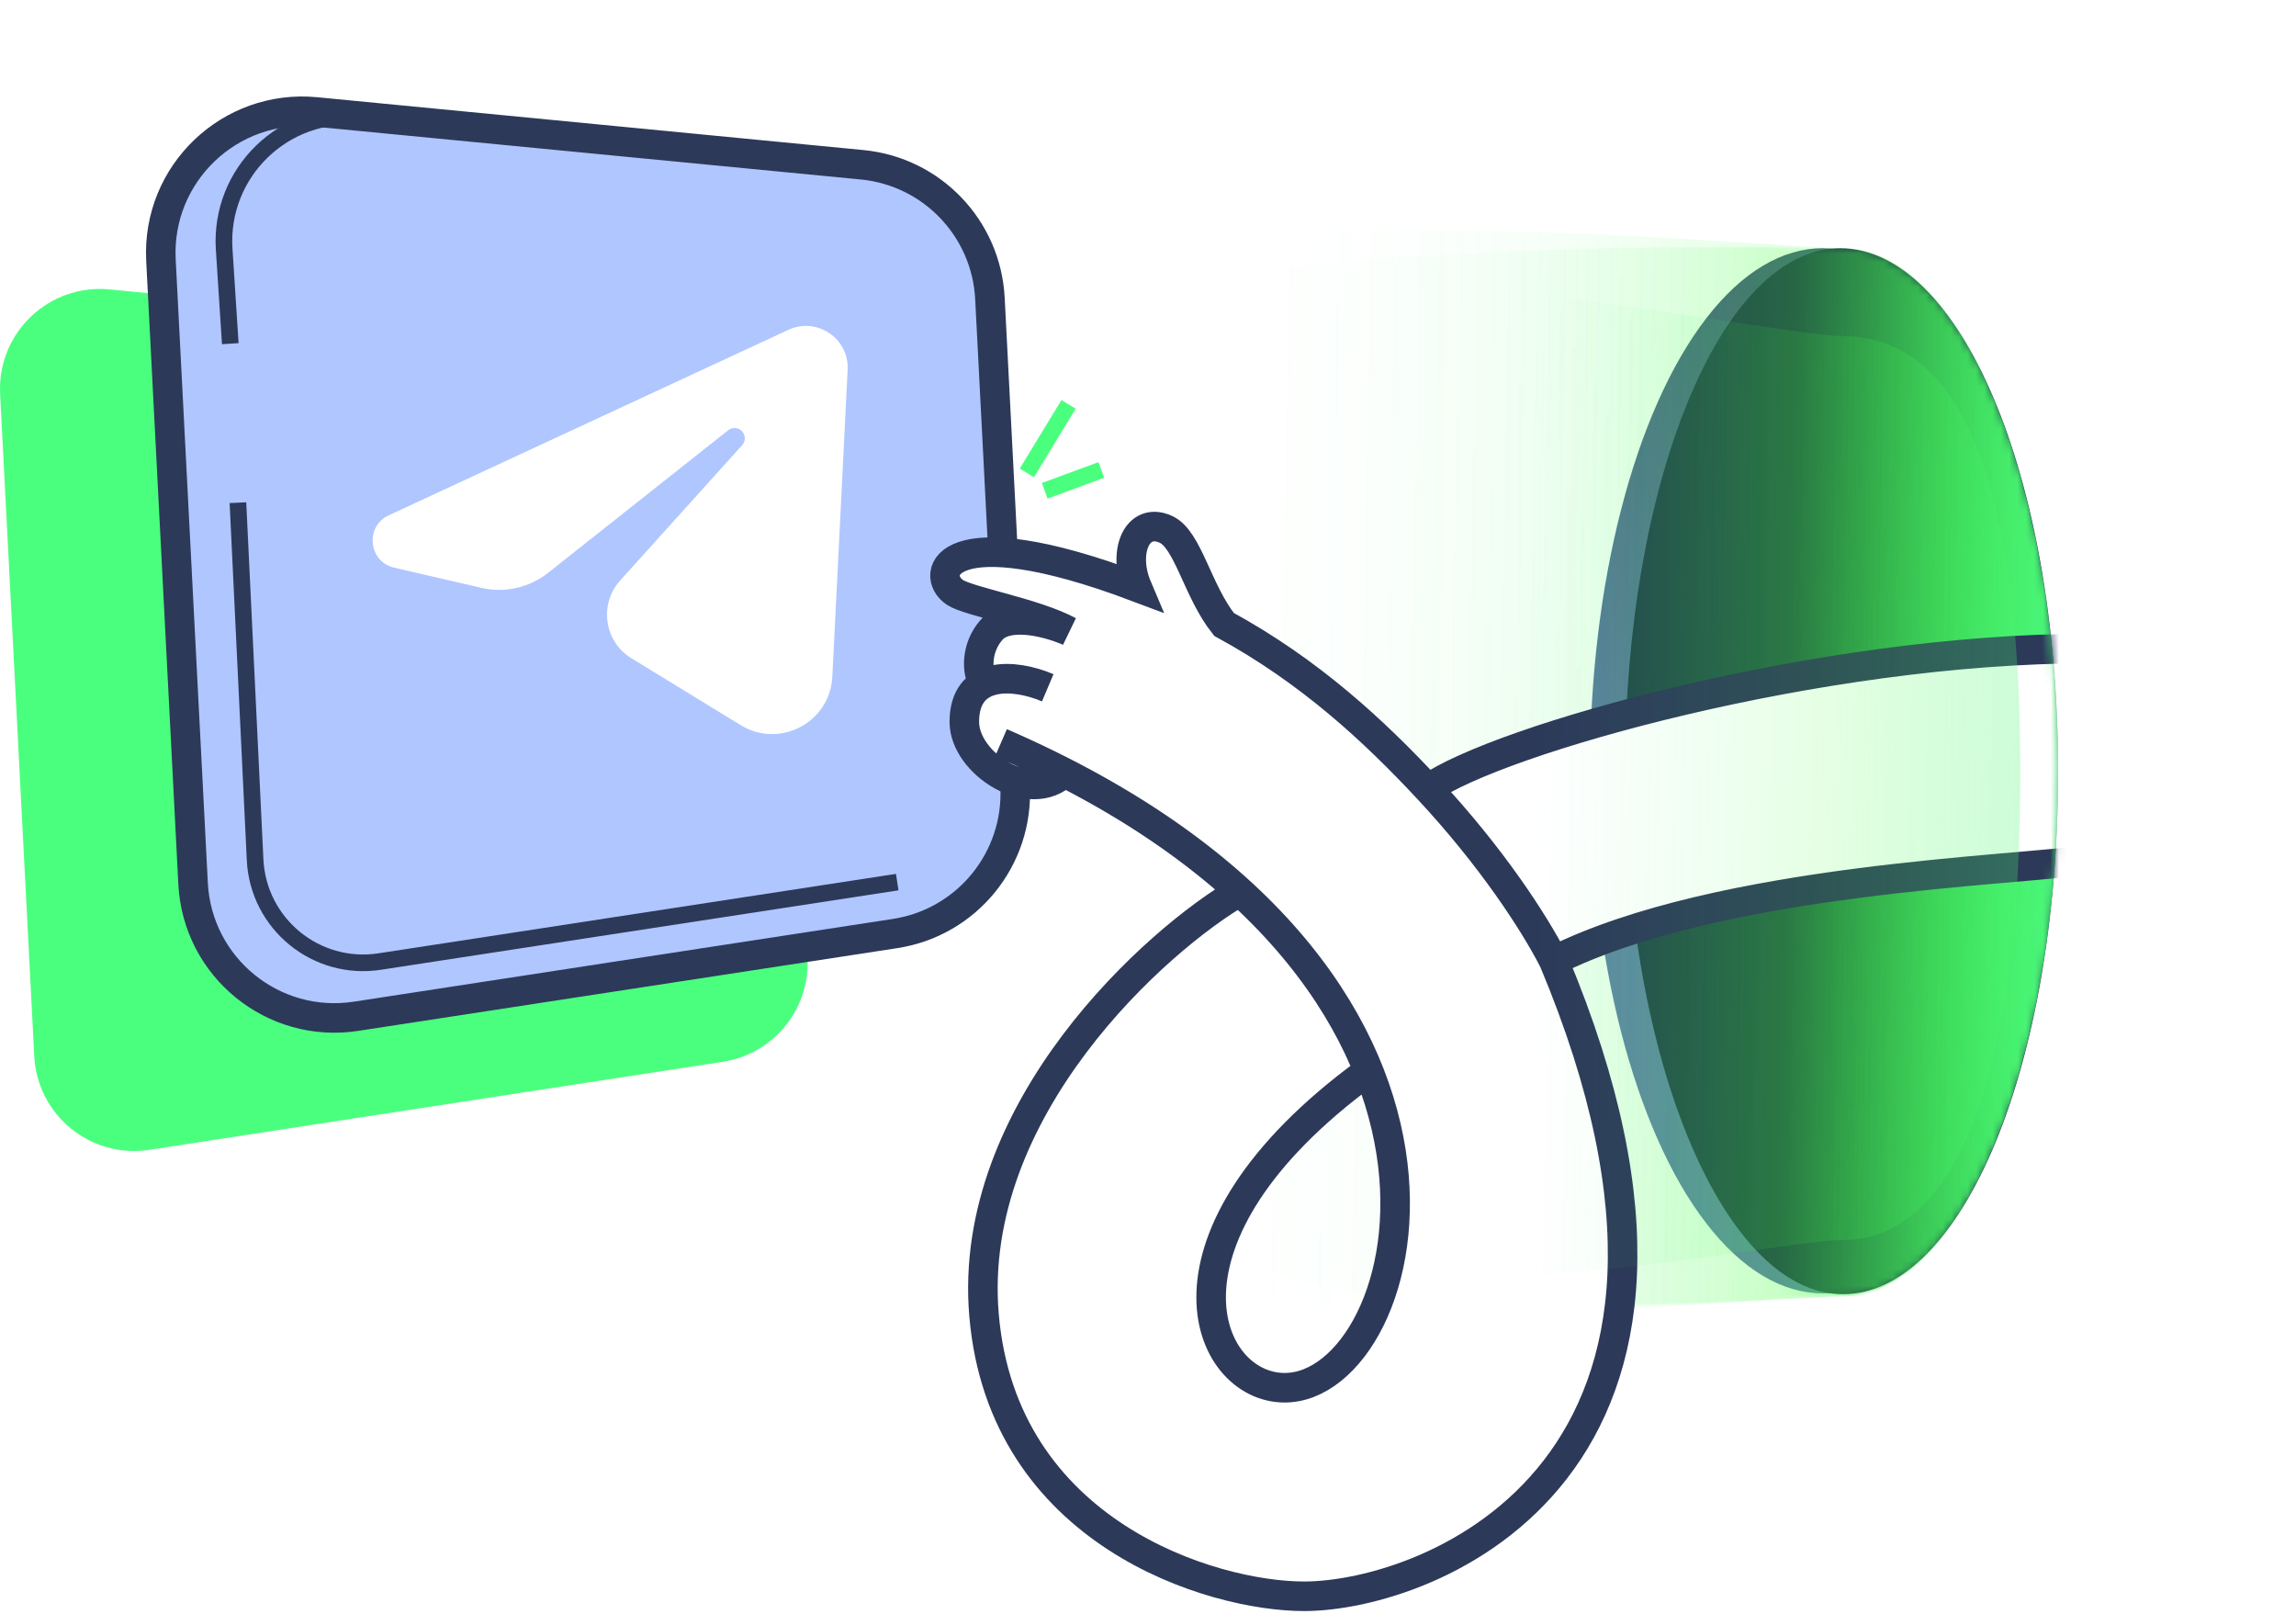
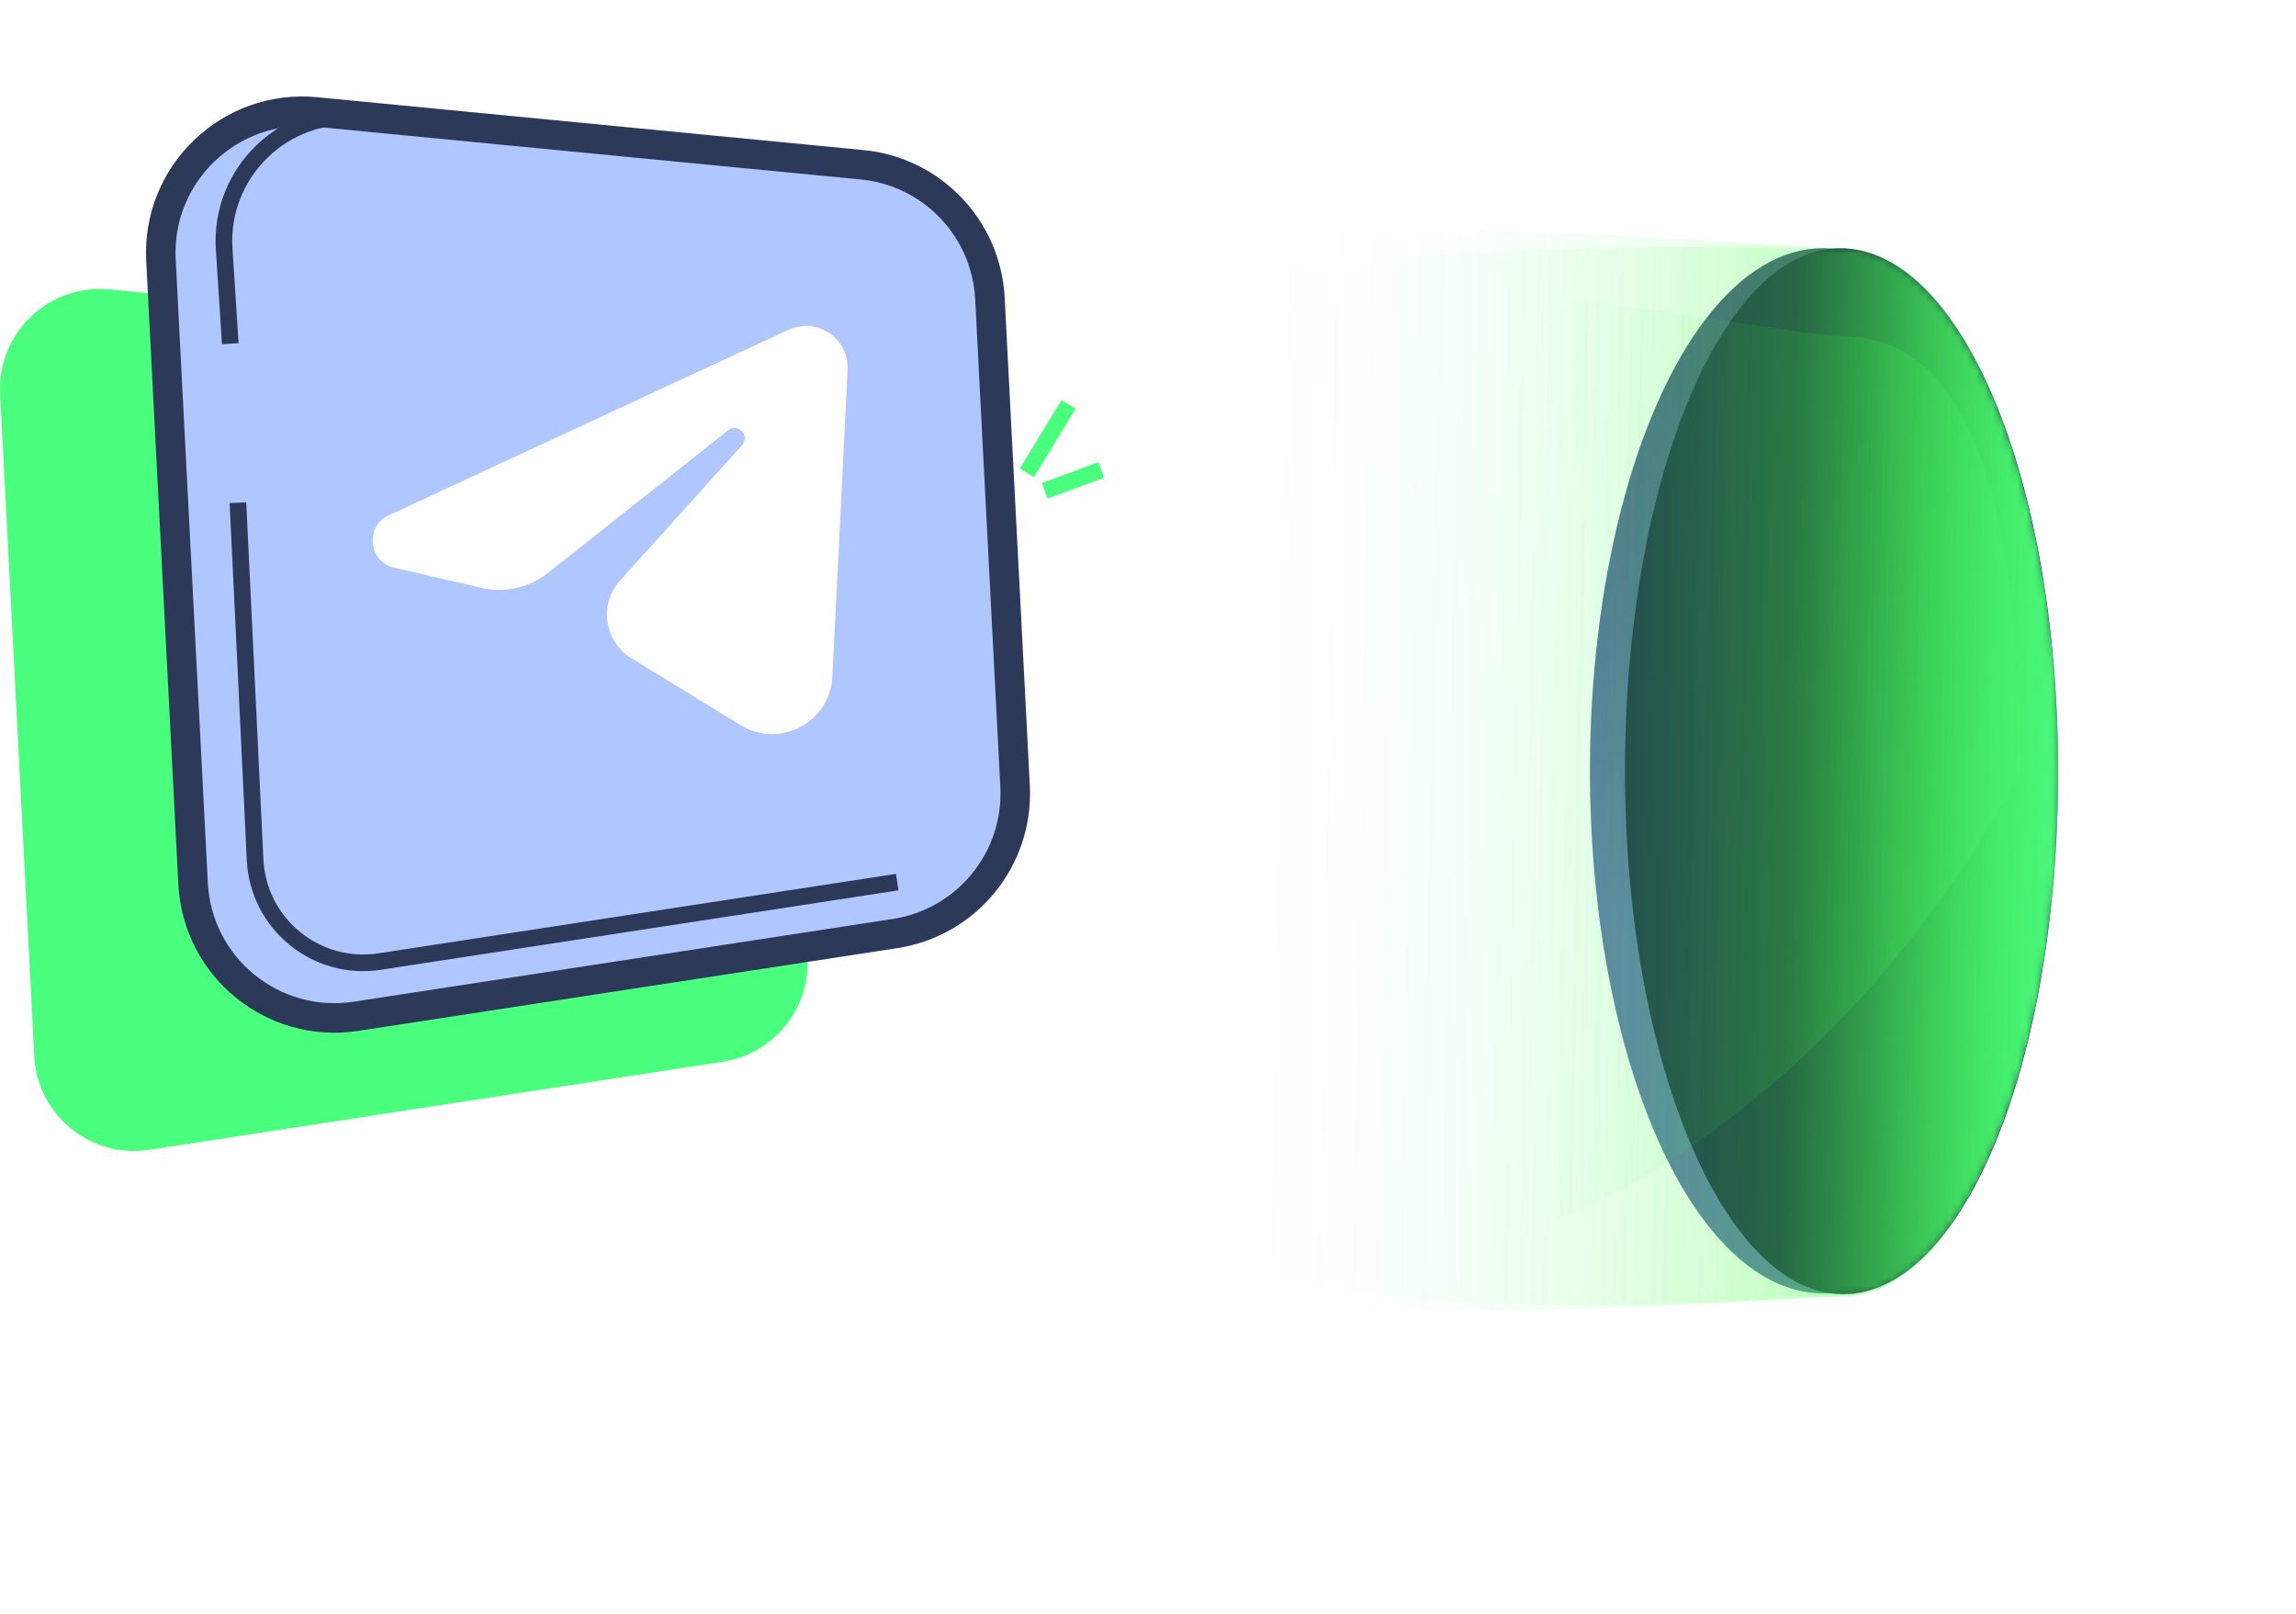
<svg xmlns="http://www.w3.org/2000/svg" width="276" height="194" viewBox="0 0 276 194" fill="none">
  <ellipse cx="27.941" cy="62.736" rx="27.941" ry="62.736" transform="matrix(-1.001 0 0 1.001 247.064 29.837)" fill="url(#paint0_linear_0_76)" />
  <path d="M195.339 92.644C195.339 127.332 207.251 155.541 221.535 155.541C235.818 155.541 247.397 128.18 247.397 92.733C247.397 56.925 235.484 29.837 221.201 29.837C206.918 29.837 195.339 57.957 195.339 92.644Z" fill="#1E2B4A" />
  <mask id="mask0_0_76" style="mask-type:alpha" maskUnits="userSpaceOnUse" x="121" y="24" width="127" height="140">
    <path d="M130.941 92.813C130.941 79.428 119.123 43.256 122.054 33.052C126.742 16.732 212.65 29.817 221.465 29.817C235.791 29.817 247.405 58.021 247.405 92.813C247.405 127.605 235.791 155.809 221.465 155.809C212.385 155.809 139.71 172.965 135.075 155.809C132.398 145.897 130.941 105.554 130.941 92.813Z" fill="url(#paint1_linear_0_76)" />
  </mask>
  <g mask="url(#mask0_0_76)">
    <g style="mix-blend-mode:overlay" filter="url(#filter0_f_0_76)">
      <path d="M130.941 92.813C130.941 79.428 121.294 54.107 124.225 43.903C128.912 27.583 212.65 29.817 221.465 29.817C235.791 29.817 247.405 58.021 247.405 92.813C247.405 127.605 235.791 155.809 221.465 155.809C212.385 155.809 137.902 163.421 133.268 146.265C130.59 136.352 130.941 105.553 130.941 92.813Z" fill="url(#paint2_linear_0_76)" />
    </g>
  </g>
  <mask id="mask1_0_76" style="mask-type:alpha" maskUnits="userSpaceOnUse" x="123" y="24" width="125" height="142">
    <path d="M130.941 92.813C130.941 79.429 120.932 43.257 123.863 33.053C128.55 16.732 212.65 29.817 221.465 29.817C235.791 29.817 247.405 58.021 247.405 92.813C247.405 127.605 235.791 155.809 221.465 155.809C212.385 155.809 131.391 175.719 126.756 158.563C124.079 148.651 130.941 105.554 130.941 92.813Z" fill="url(#paint3_linear_0_76)" />
  </mask>
  <g mask="url(#mask1_0_76)">
    <g style="mix-blend-mode:plus-lighter" filter="url(#filter1_f_0_76)">
      <path d="M130.941 92.813C130.941 79.428 121.655 47.958 124.586 37.754C129.273 21.434 212.65 29.816 221.465 29.816C235.791 29.816 247.405 58.021 247.405 92.813C247.405 127.605 235.791 155.809 221.465 155.809C212.385 155.809 147.305 161.974 142.671 144.818C139.993 134.905 130.941 105.553 130.941 92.813Z" fill="url(#paint4_linear_0_76)" />
    </g>
  </g>
  <path d="M97.069 115.113L93.86 52.877C93.554 46.934 88.942 42.111 83.019 41.538L13.169 34.783C5.863 34.077 -0.363 40.029 0.015 47.36L4.118 126.932C4.484 134.036 10.907 139.268 17.938 138.189L86.893 127.606C92.989 126.671 97.386 121.272 97.069 115.113Z" fill="#4BFF7E" />
  <path d="M121.842 94.759L118.819 36.132C118.385 27.713 111.853 20.88 103.461 20.068L37.803 13.719C27.453 12.718 18.633 21.151 19.168 31.535L23.031 106.459C23.55 116.522 32.65 123.933 42.609 122.405L107.427 112.458C116.062 111.132 122.292 103.484 121.842 94.759Z" fill="#B0C6FF" />
  <path d="M122.022 94.493L118.999 35.867C118.565 27.447 112.032 20.614 103.641 19.803L37.983 13.453C27.633 12.452 18.813 20.885 19.348 31.27L23.211 106.193C23.73 116.256 32.829 123.668 42.789 122.139L107.607 112.192C116.242 110.867 122.472 103.219 122.022 94.493Z" stroke="#2C3959" stroke-width="3.55" />
  <path d="M27.682 41.302L26.948 29.968C26.349 20.732 34.167 13.159 43.379 14.05L75.763 17.181M107.854 106.013L45.639 115.561C38.005 116.732 31.036 111.036 30.665 103.322L29.521 79.527L28.602 60.414" stroke="#2C3959" stroke-width="2" />
  <path d="M94.769 39.642L46.732 61.931C43.843 63.271 44.284 67.507 47.386 68.225L57.869 70.648C60.677 71.297 63.627 70.633 65.887 68.844L87.533 51.708C87.901 51.417 88.402 51.36 88.826 51.56C89.573 51.914 89.768 52.887 89.215 53.501L74.546 69.772C71.976 72.623 72.626 77.106 75.9 79.11L89.033 87.148C93.726 90.02 99.782 86.822 100.056 81.326L101.893 44.444C102.081 40.673 98.194 38.053 94.769 39.642Z" fill="white" />
  <mask id="mask2_0_76" style="mask-type:alpha" maskUnits="userSpaceOnUse" x="91" y="29" width="157" height="171">
    <path d="M91.39 80.131C91.39 98.037 108.61 183.347 140.809 197.59C170.366 210.664 214.799 153.446 221.568 153.446C235.709 153.446 247.705 126.778 247.403 91.694C247.106 57.215 235.709 29.079 221.568 29.079C207.426 29.079 97.836 34.294 91.39 80.131Z" fill="#1E2B4A" />
  </mask>
  <g mask="url(#mask2_0_76)">
-     <path fill-rule="evenodd" clip-rule="evenodd" d="M149.021 107.144C138.838 113.065 116.202 133.454 118.29 158.037C120.517 184.266 145.695 192.615 156.758 191.843C171.663 191.843 212.421 176.647 186.775 115.468C202.551 107.6 218.78 106.116 229.105 105.172C231.88 104.919 249.31 103.585 251.109 103.296V77.942C218.702 77.942 180.1 88.871 171.663 94.797C165.175 87.837 157.153 80.169 147.141 75.043C145.765 73.319 144.818 71.076 143.956 69.031C142.809 66.314 141.81 63.947 140.147 63.615C135.618 63.12 136.145 69.103 137.408 71.715C112.062 61.633 111.499 68.996 114.793 71.192C115.523 71.679 117.454 72.211 119.738 72.84C122.675 73.649 126.194 74.618 128.489 75.858C125.5 74.511 121.238 73.79 119.164 75.726C116.541 78.174 117.318 80.718 118.29 82.175C116.741 82.891 115.667 84.361 115.667 86.929C115.667 90.949 124.993 97.421 129.073 93.435C137.173 97.692 143.747 102.332 149.021 107.144ZM164.336 128.603C159.381 132.392 148.948 141.718 146.85 148.712C144.227 157.455 147.141 169.403 157.633 166.197C168.124 162.992 168.707 140.26 166.958 136.472C165.56 133.441 164.627 129.963 164.336 128.603Z" fill="white" />
-     <path d="M164.238 128.895C137.231 148.712 144.822 166.78 154.425 166.78C170.163 166.78 184.151 116.947 120.329 89.261M149.18 107.051C139.077 112.85 116.19 133.324 118.288 158.038C120.515 184.266 145.667 191.843 156.757 191.843C171.662 191.843 212.42 176.647 186.774 115.468M186.774 115.468C206.788 105.487 242.614 104.661 251.107 103.296V77.942C218.701 77.942 180.099 88.872 171.662 94.798M186.774 115.468C184.379 110.781 179.231 102.918 171.662 94.798M118.288 82.175C117.317 80.718 117.353 77.812 119.162 75.727C120.972 73.641 125.509 74.58 128.488 75.858C124.408 73.655 116.46 72.305 114.792 71.192C111.599 69.065 113.506 61.837 136.691 70.566C134.9 66.344 136.691 62.047 140.146 63.615C142.818 64.829 143.934 71.027 147.14 75.044C157.461 80.668 165.174 87.838 171.662 94.798M127.93 92.844C123.85 96.829 115.921 91.769 115.921 86.756C115.921 80.586 121.866 80.929 125.948 82.659" stroke="#2C3959" stroke-width="3.552" />
    <path d="M125.585 58.985L132.389 56.478" stroke="#4BFF7E" stroke-width="2" />
    <path d="M123.438 56.836L128.452 48.599" stroke="#4BFF7E" stroke-width="2" />
  </g>
  <g opacity="0.3">
    <g style="mix-blend-mode:color-dodge" filter="url(#filter2_f_0_76)">
-       <path d="M130.943 92.813C130.943 79.428 128.012 50.594 130.943 40.391C135.63 24.07 212.651 40.391 221.466 40.391C235.792 40.391 242.864 58.021 242.864 92.813C242.864 127.605 235.792 149.033 221.466 149.033C212.386 149.033 158.159 161.612 153.524 144.456C150.847 134.544 130.943 105.553 130.943 92.813Z" fill="url(#paint5_linear_0_76)" />
+       <path d="M130.943 92.813C130.943 79.428 128.012 50.594 130.943 40.391C135.63 24.07 212.651 40.391 221.466 40.391C235.792 40.391 242.864 58.021 242.864 92.813C212.386 149.033 158.159 161.612 153.524 144.456C150.847 134.544 130.943 105.553 130.943 92.813Z" fill="url(#paint5_linear_0_76)" />
    </g>
  </g>
  <defs>
    <filter id="filter0_f_0_76" x="90.532" y="-3.424" width="190.01" height="194.053" filterUnits="userSpaceOnUse" color-interpolation-filters="sRGB">
      <feFlood flood-opacity="0" result="BackgroundImageFix" />
      <feBlend mode="normal" in="SourceGraphic" in2="BackgroundImageFix" result="shape" />
      <feGaussianBlur stdDeviation="16.55" result="effect1_foregroundBlur_0_76" />
    </filter>
    <filter id="filter1_f_0_76" x="90.876" y="-5.473" width="189.666" height="195.497" filterUnits="userSpaceOnUse" color-interpolation-filters="sRGB">
      <feFlood flood-opacity="0" result="BackgroundImageFix" />
      <feBlend mode="normal" in="SourceGraphic" in2="BackgroundImageFix" result="shape" />
      <feGaussianBlur stdDeviation="16.55" result="effect1_foregroundBlur_0_76" />
    </filter>
    <filter id="filter2_f_0_76" x="96.504" y="-0" width="179.498" height="186.617" filterUnits="userSpaceOnUse" color-interpolation-filters="sRGB">
      <feFlood flood-opacity="0" result="BackgroundImageFix" />
      <feBlend mode="normal" in="SourceGraphic" in2="BackgroundImageFix" result="shape" />
      <feGaussianBlur stdDeviation="16.55" result="effect1_foregroundBlur_0_76" />
    </filter>
    <linearGradient id="paint0_linear_0_76" x1="19.585" y1="40.525" x2="62.291" y2="61.472" gradientUnits="userSpaceOnUse">
      <stop stop-color="#44547B" />
      <stop offset="1" stop-color="#6176AD" />
    </linearGradient>
    <linearGradient id="paint1_linear_0_76" x1="247.405" y1="94.402" x2="129.882" y2="92.284" gradientUnits="userSpaceOnUse">
      <stop stop-color="#4AF57A" />
      <stop offset="0.277" stop-color="#3DFF39" stop-opacity="0.39" />
      <stop offset="0.863" stop-color="#4AF58C" stop-opacity="0" />
      <stop offset="1" stop-color="#4AF57A" stop-opacity="0" />
    </linearGradient>
    <linearGradient id="paint2_linear_0_76" x1="247.405" y1="94.401" x2="129.882" y2="92.284" gradientUnits="userSpaceOnUse">
      <stop stop-color="#4AF57A" />
      <stop offset="0.277" stop-color="#3DFF39" stop-opacity="0.39" />
      <stop offset="0.863" stop-color="#4AF58C" stop-opacity="0" />
      <stop offset="1" stop-color="#4AF57A" stop-opacity="0" />
    </linearGradient>
    <linearGradient id="paint3_linear_0_76" x1="247.405" y1="94.402" x2="129.882" y2="92.285" gradientUnits="userSpaceOnUse">
      <stop stop-color="#4AF57A" />
      <stop offset="0.277" stop-color="#3DFF39" stop-opacity="0.39" />
      <stop offset="0.863" stop-color="#4AF58C" stop-opacity="0" />
      <stop offset="1" stop-color="#4AF57A" stop-opacity="0" />
    </linearGradient>
    <linearGradient id="paint4_linear_0_76" x1="247.405" y1="94.401" x2="129.882" y2="92.283" gradientUnits="userSpaceOnUse">
      <stop stop-color="#4AF57A" />
      <stop offset="0.277" stop-color="#3DFF39" stop-opacity="0.39" />
      <stop offset="0.863" stop-color="#4AF58C" stop-opacity="0" />
      <stop offset="1" stop-color="#4AF57A" stop-opacity="0" />
    </linearGradient>
    <linearGradient id="paint5_linear_0_76" x1="247.406" y1="94.401" x2="129.884" y2="92.284" gradientUnits="userSpaceOnUse">
      <stop stop-color="#4AF57A" />
      <stop offset="0.277" stop-color="#3DFF39" stop-opacity="0.39" />
      <stop offset="0.54" stop-color="#4AF58C" stop-opacity="0" />
      <stop offset="0.92" stop-color="#4AF57A" stop-opacity="0" />
    </linearGradient>
  </defs>
</svg>